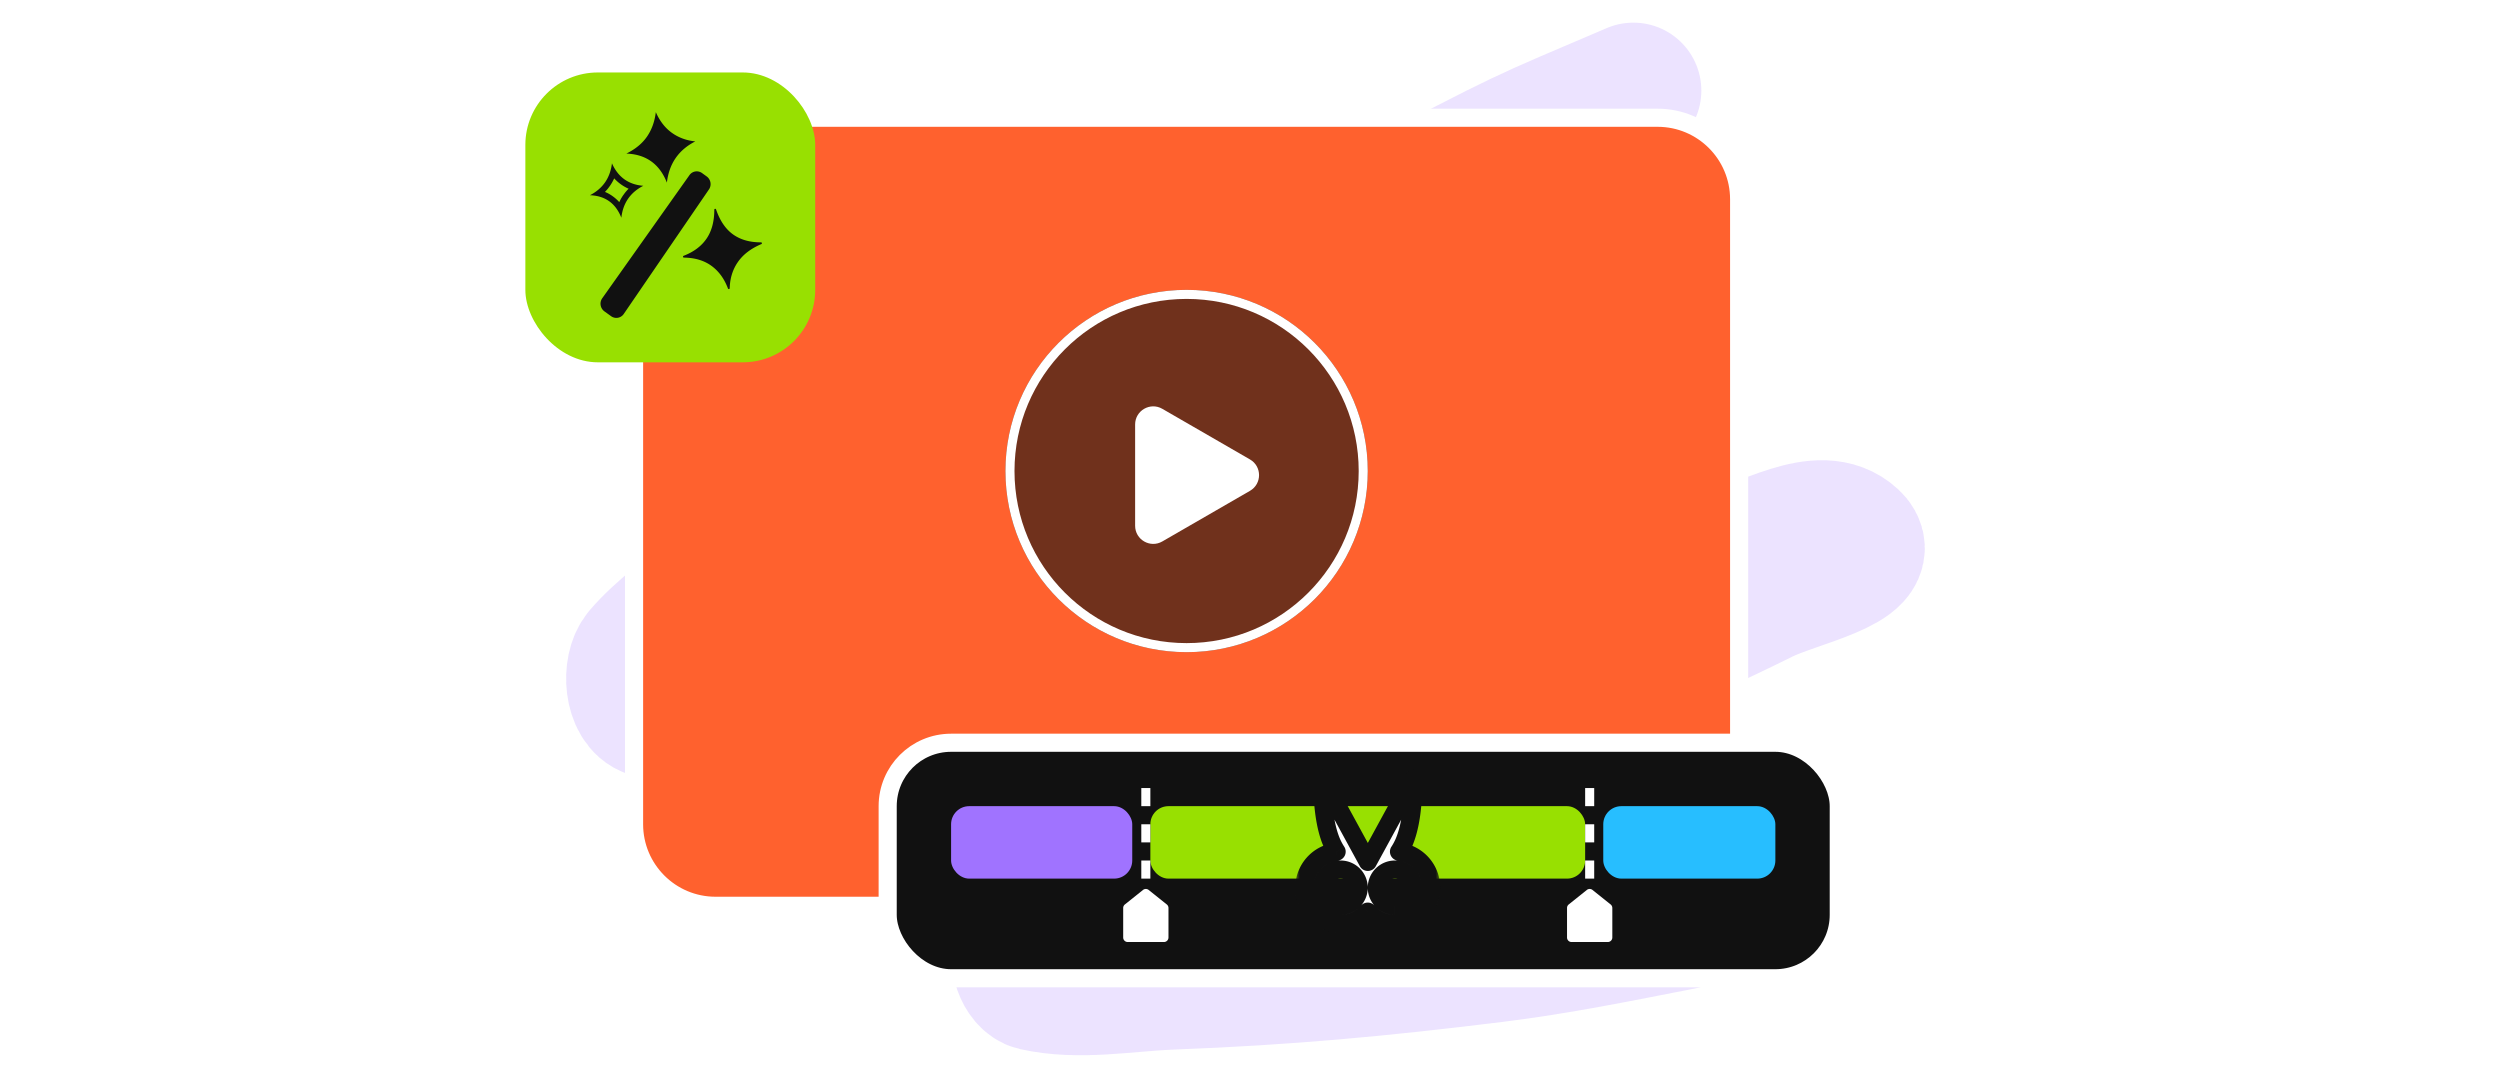
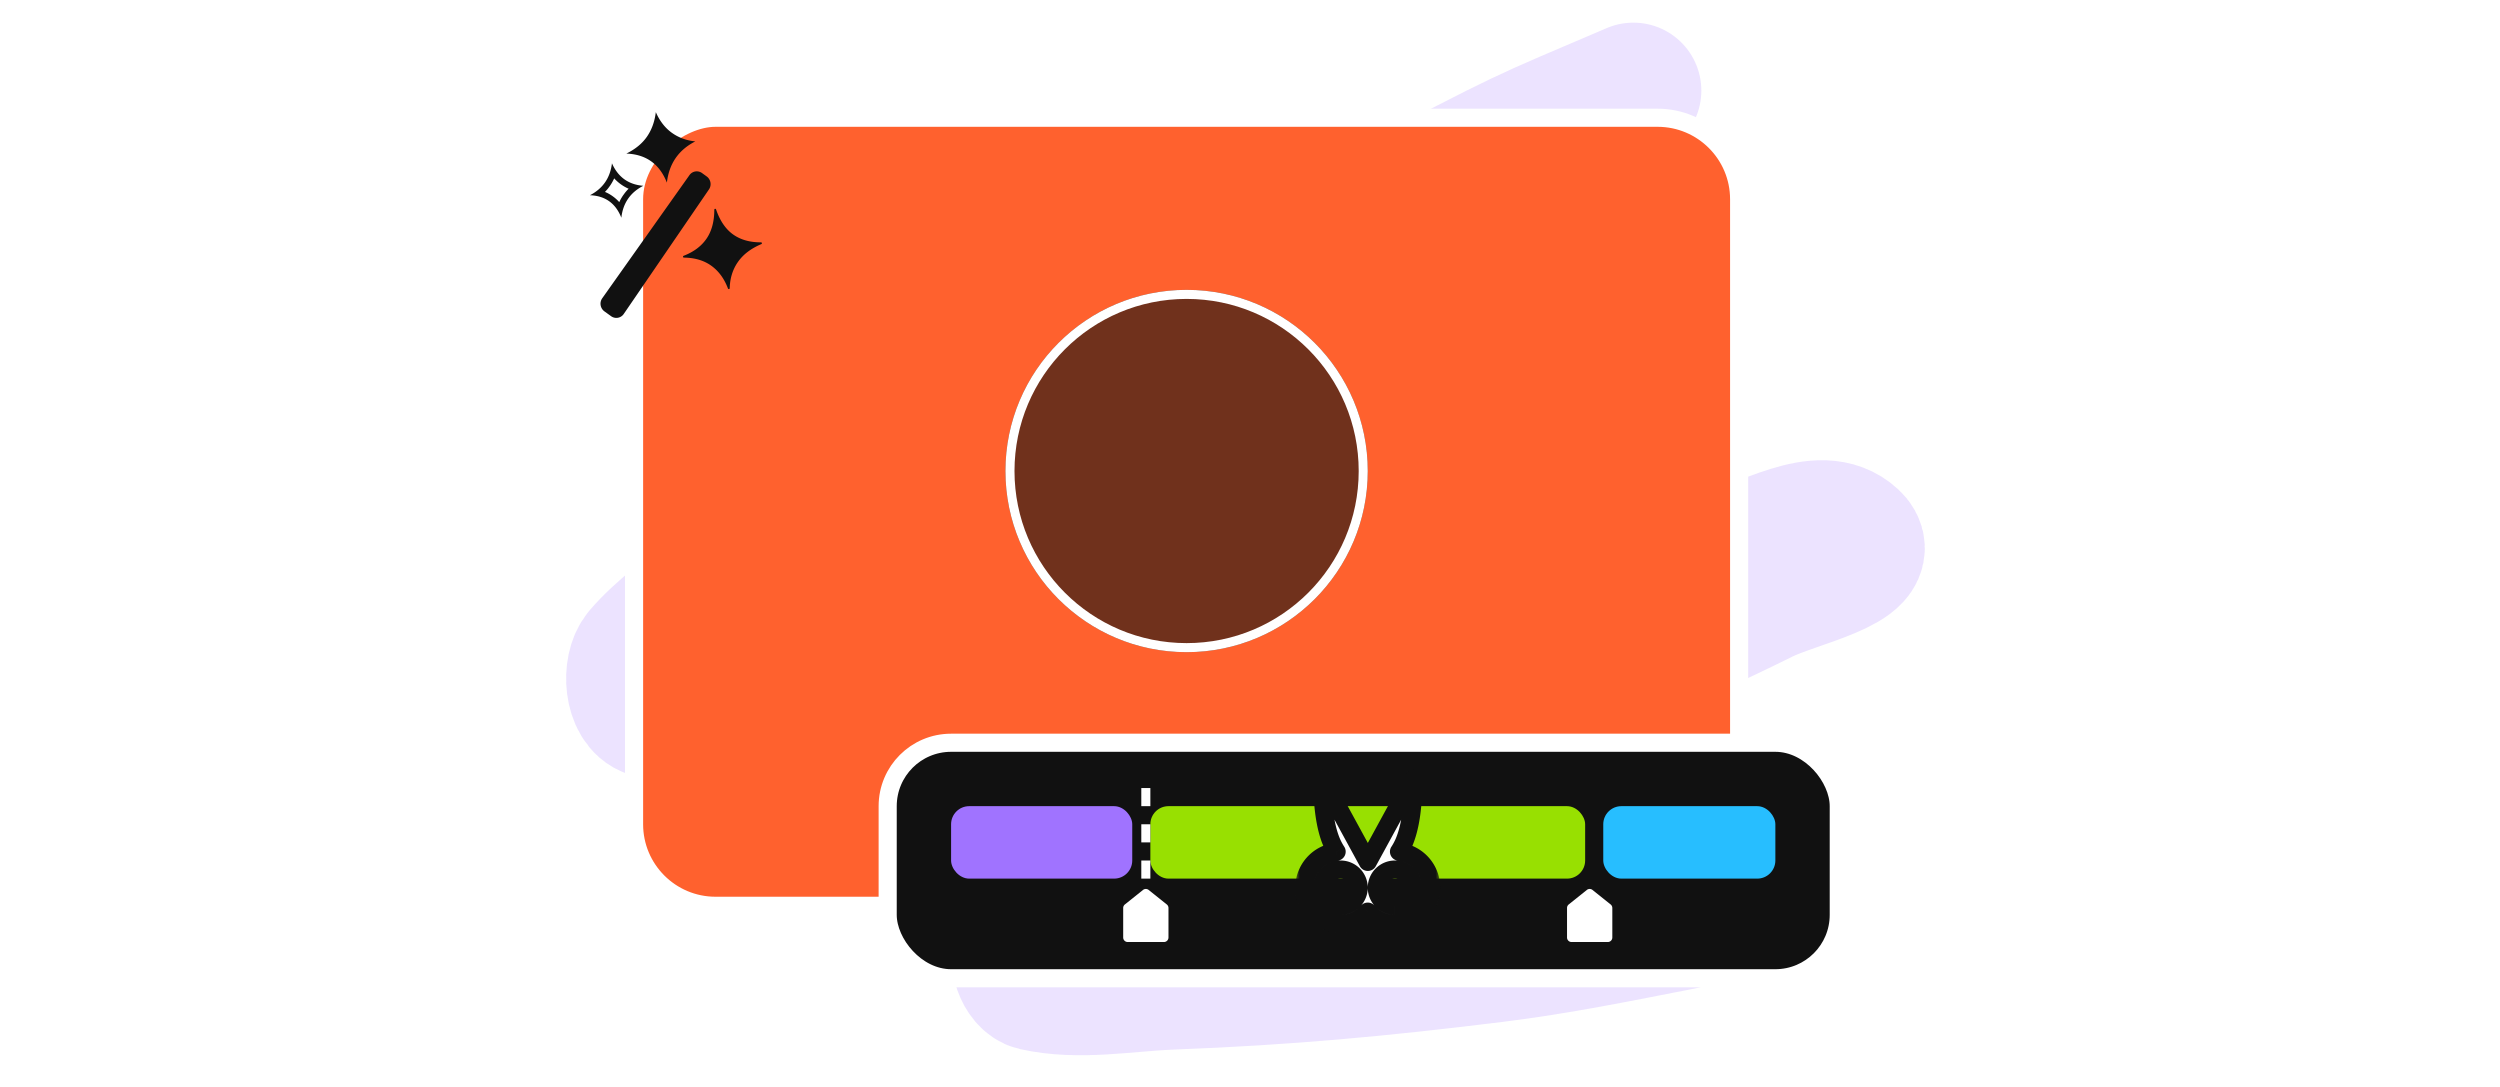
<svg xmlns="http://www.w3.org/2000/svg" width="276" height="120" fill="none">
  <path stroke="#A073FF" stroke-linecap="round" stroke-width="15" d="M180.327 10c-12.861 5.5-10.974 4.5-28.19 13.513-10.722 5.613-21.4 11.314-31.974 17.201-5.723 3.187-41.306 22.05-49.358 31.531-1.335 1.572-1.006 5.508.964 6.113 8.027 2.465 46.509-3.21 49.16-3.613 12.186-1.852 24.296-4.185 36.401-6.51 10.927-2.097 21.749-4.733 32.691-6.756 4.776-.883 10.874-5.256 14.441-1.955 2.848 2.635-6.369 4.484-9.842 6.212-10.135 5.04-20.613 9.36-30.911 14.058-11.001 5.02-22.137 9.757-32.987 15.097-6.06 2.982-12.499 5.547-17.706 9.85-1.017.841-.051 3.475 1.237 3.762 4.908 1.094 10.059.068 15.084-.124 12.759-.487 22.964-1.44 35.559-2.994 7.156-.883 13.783-2.249 20.772-3.614" opacity=".2" />
  <rect width="87" height="122" x="70" y="100" fill="#FF612E" stroke="#fff" stroke-width="2" rx="9" transform="rotate(-90 70 100)" />
  <g filter="url(#a)">
    <circle cx="131" cy="52" r="20" fill="#111" fill-opacity=".6" />
    <circle cx="131" cy="52" r="19.5" stroke="#fff" />
  </g>
-   <path fill="#fff" d="M138 50.723c1.333.77 1.333 2.694 0 3.464l-9.682 5.59c-1.333.77-3-.193-3-1.733v-11.18c0-1.539 1.667-2.501 3-1.731z" />
-   <rect width="32" height="32" x="58" y="8" fill="#98E001" rx="8" />
  <path fill="#111" d="M69.15 16.956q1.629.06 2.748.862 1.119.801 1.727 2.345.18-1.572.965-2.71t2.173-1.843q-1.47-.146-2.589-.948-1.12-.802-1.772-2.28-.19 1.565-.975 2.701-.784 1.139-2.277 1.873m-4.018 4.597q1.26.048 2.127.669.865.618 1.337 1.814.138-1.216.746-2.097.606-.88 1.681-1.427-1.226-.096-2.092-.717-.865-.621-1.371-1.764-.149 1.21-.755 2.09-.608.88-1.673 1.432m2.675-1.862.106.116c.392.4.85.729 1.352.969l.133.058-.012.013q-.218.22-.405.46l-.181.247a5 5 0 0 0-.317.525l-.117.236-.138-.149a5 5 0 0 0-.38-.346l-.205-.155a4.4 4.4 0 0 0-.661-.392l-.194-.086.18-.196q.102-.113.195-.234l.18-.247q.263-.38.455-.798zM78.02 19.48l-.518-.375a.986.986 0 0 0-1.388.234l-9.626 13.588a1.04 1.04 0 0 0-.177.773 1.05 1.05 0 0 0 .415.674l.74.534a.987.987 0 0 0 1.396-.247l9.406-13.747a1.04 1.04 0 0 0 .166-.769 1.05 1.05 0 0 0-.413-.665m5.992 7.274q-1.859.009-3.1-.886-1.22-.882-1.861-2.747l.003-.001a.1.1 0 0 0-.044-.055.1.1 0 0 0-.127.021.1.1 0 0 0-.024.066q-.005 1.949-.857 3.194-.855 1.247-2.536 1.897a.1.1 0 0 0-.05.046.105.105 0 0 0 .025.127.1.1 0 0 0 .063.024q1.81.021 3.03.902 1.218.879 1.832 2.506a.1.1 0 0 0 .043.054.1.1 0 0 0 .125-.02.1.1 0 0 0 .026-.063q.04-1.635.885-2.868.87-1.27 2.61-2.003v.001a.104.104 0 0 0 .02-.173.1.1 0 0 0-.062-.023z" />
  <rect width="105" height="26" x="98" y="82" fill="#111" stroke="#fff" stroke-width="2" rx="7" />
  <rect width="20" height="8" x="105" y="89" fill="#A073FF" rx="2" />
  <rect width="48" height="8" x="127" y="89" fill="#98E001" rx="2" />
  <rect width="19" height="8" x="177" y="89" fill="#27BEFF" rx="2" />
-   <path stroke="#fff" stroke-dasharray="2 2" d="M126.5 87v16.5M175.5 87v16.5" />
+   <path stroke="#fff" stroke-dasharray="2 2" d="M126.5 87v16.5M175.5 87" />
  <path fill="#fff" d="M124 100.24c0-.152.069-.295.188-.39l2-1.6a.5.5 0 0 1 .624 0l2 1.6a.5.5 0 0 1 .188.39v3.26a.5.5 0 0 1-.5.5h-4a.5.5 0 0 1-.5-.5zM173 100.24c0-.152.069-.295.188-.39l2-1.6a.5.5 0 0 1 .624 0l2 1.6a.5.5 0 0 1 .188.39v3.26a.5.5 0 0 1-.5.5h-4a.5.5 0 0 1-.5-.5z" />
  <mask id="b" width="16" height="18" x="143" y="85" fill="#000" maskUnits="userSpaceOnUse">
    <path fill="#fff" d="M143 85h16v18h-16z" />
    <path fill-rule="evenodd" d="M151.008 95.152 146.016 86s-.191 4.232 1 7q.243.56.548 1.023a4 4 0 1 0 3.436 6.623 4 4 0 1 0 3.45-6.62c.203-.31.389-.651.55-1.026 1.191-2.768 1-7 1-7zM150 98a2 2 0 1 0-4 0 2 2 0 0 0 4 0m2 0a2 2 0 1 0 4 0 2 2 0 0 0-4 0" clip-rule="evenodd" />
  </mask>
  <path fill="#fff" fill-rule="evenodd" d="M151.008 95.152 146.016 86s-.191 4.232 1 7q.243.56.548 1.023a4 4 0 1 0 3.436 6.623 4 4 0 1 0 3.45-6.62c.203-.31.389-.651.55-1.026 1.191-2.768 1-7 1-7zM150 98a2 2 0 1 0-4 0 2 2 0 0 0 4 0m2 0a2 2 0 1 0 4 0 2 2 0 0 0-4 0" clip-rule="evenodd" />
  <path fill="#111" d="m146.016 86 .878-.479a1 1 0 0 0-1.877.434zm4.992 9.152-.878.48a1 1 0 0 0 1.756 0zM147.016 93l.918-.395zm.548 1.023.108.995a1 1 0 0 0 .729-1.542zm3.436 6.623.75-.662a1 1 0 0 0-1.5 0zm3.45-6.62-.836-.549a1 1 0 0 0 .725 1.542zM155 93l.919.395zm1-7 .999-.045a1 1 0 0 0-1.877-.434zm-10.862.479 4.992 9.152 1.756-.957-4.992-9.153zm2.796 6.126c-.528-1.228-.769-2.843-.868-4.215a25 25 0 0 1-.062-1.687c0-.21.003-.378.005-.492l.004-.128.001-.03.001-.007v-.001l-.999-.045-.999-.045v.002l-.001.004v.011l-.002.041-.004.15a26.324 26.324 0 0 0 .062 2.37c.103 1.437.362 3.322 1.025 4.862zm.467.87a6 6 0 0 1-.467-.87l-1.837.79c.184.428.397.82.63 1.176zM145 98a3 3 0 0 1 2.672-2.982l-.216-1.989A5 5 0 0 0 143 98zm3 3a3 3 0 0 1-3-3h-2a5 5 0 0 0 5 5zm2.25-1.016A2.99 2.99 0 0 1 148 101v2a5 5 0 0 0 3.75-1.692zM154 101a2.99 2.99 0 0 1-2.25-1.016l-1.5 1.324A5 5 0 0 0 154 103zm3-3a3 3 0 0 1-3 3v2a5 5 0 0 0 5-5zm-2.661-2.981A3 3 0 0 1 157 98h2a5 5 0 0 0-4.438-4.969zm-.258-2.414a6 6 0 0 1-.467.872l1.673 1.096q.353-.535.632-1.178zM156 86l-.999.045v.007l.001.031.004.128a23.624 23.624 0 0 1-.057 2.18c-.099 1.371-.339 2.986-.868 4.214l1.838.79c.662-1.54.922-3.425 1.025-4.861a26 26 0 0 0 .062-2.37l-.005-.15-.001-.042-.001-.011v-.005zm-4.114 9.631 4.992-9.152-1.756-.958-4.992 9.153zM148 97a1 1 0 0 1 1 1h2a3 3 0 0 0-3-3zm-1 1a1 1 0 0 1 1-1v-2a3 3 0 0 0-3 3zm1 1a1 1 0 0 1-1-1h-2a3 3 0 0 0 3 3zm1-1a1 1 0 0 1-1 1v2a3 3 0 0 0 3-3zm2 0a3 3 0 0 0 3 3v-2a1 1 0 0 1-1-1zm3 3a3 3 0 0 0 3-3h-2a1 1 0 0 1-1 1zm3-3a3 3 0 0 0-3-3v2a1 1 0 0 1 1 1zm-3-3a3 3 0 0 0-3 3h2a1 1 0 0 1 1-1z" mask="url(#b)" />
  <defs>
    <filter id="a" width="48" height="48" x="107" y="28" color-interpolation-filters="sRGB" filterUnits="userSpaceOnUse">
      <feFlood flood-opacity="0" result="BackgroundImageFix" />
      <feGaussianBlur in="BackgroundImageFix" stdDeviation="2" />
      <feComposite in2="SourceAlpha" operator="in" result="effect1_backgroundBlur_5225_4563" />
      <feBlend in="SourceGraphic" in2="effect1_backgroundBlur_5225_4563" result="shape" />
    </filter>
  </defs>
</svg>